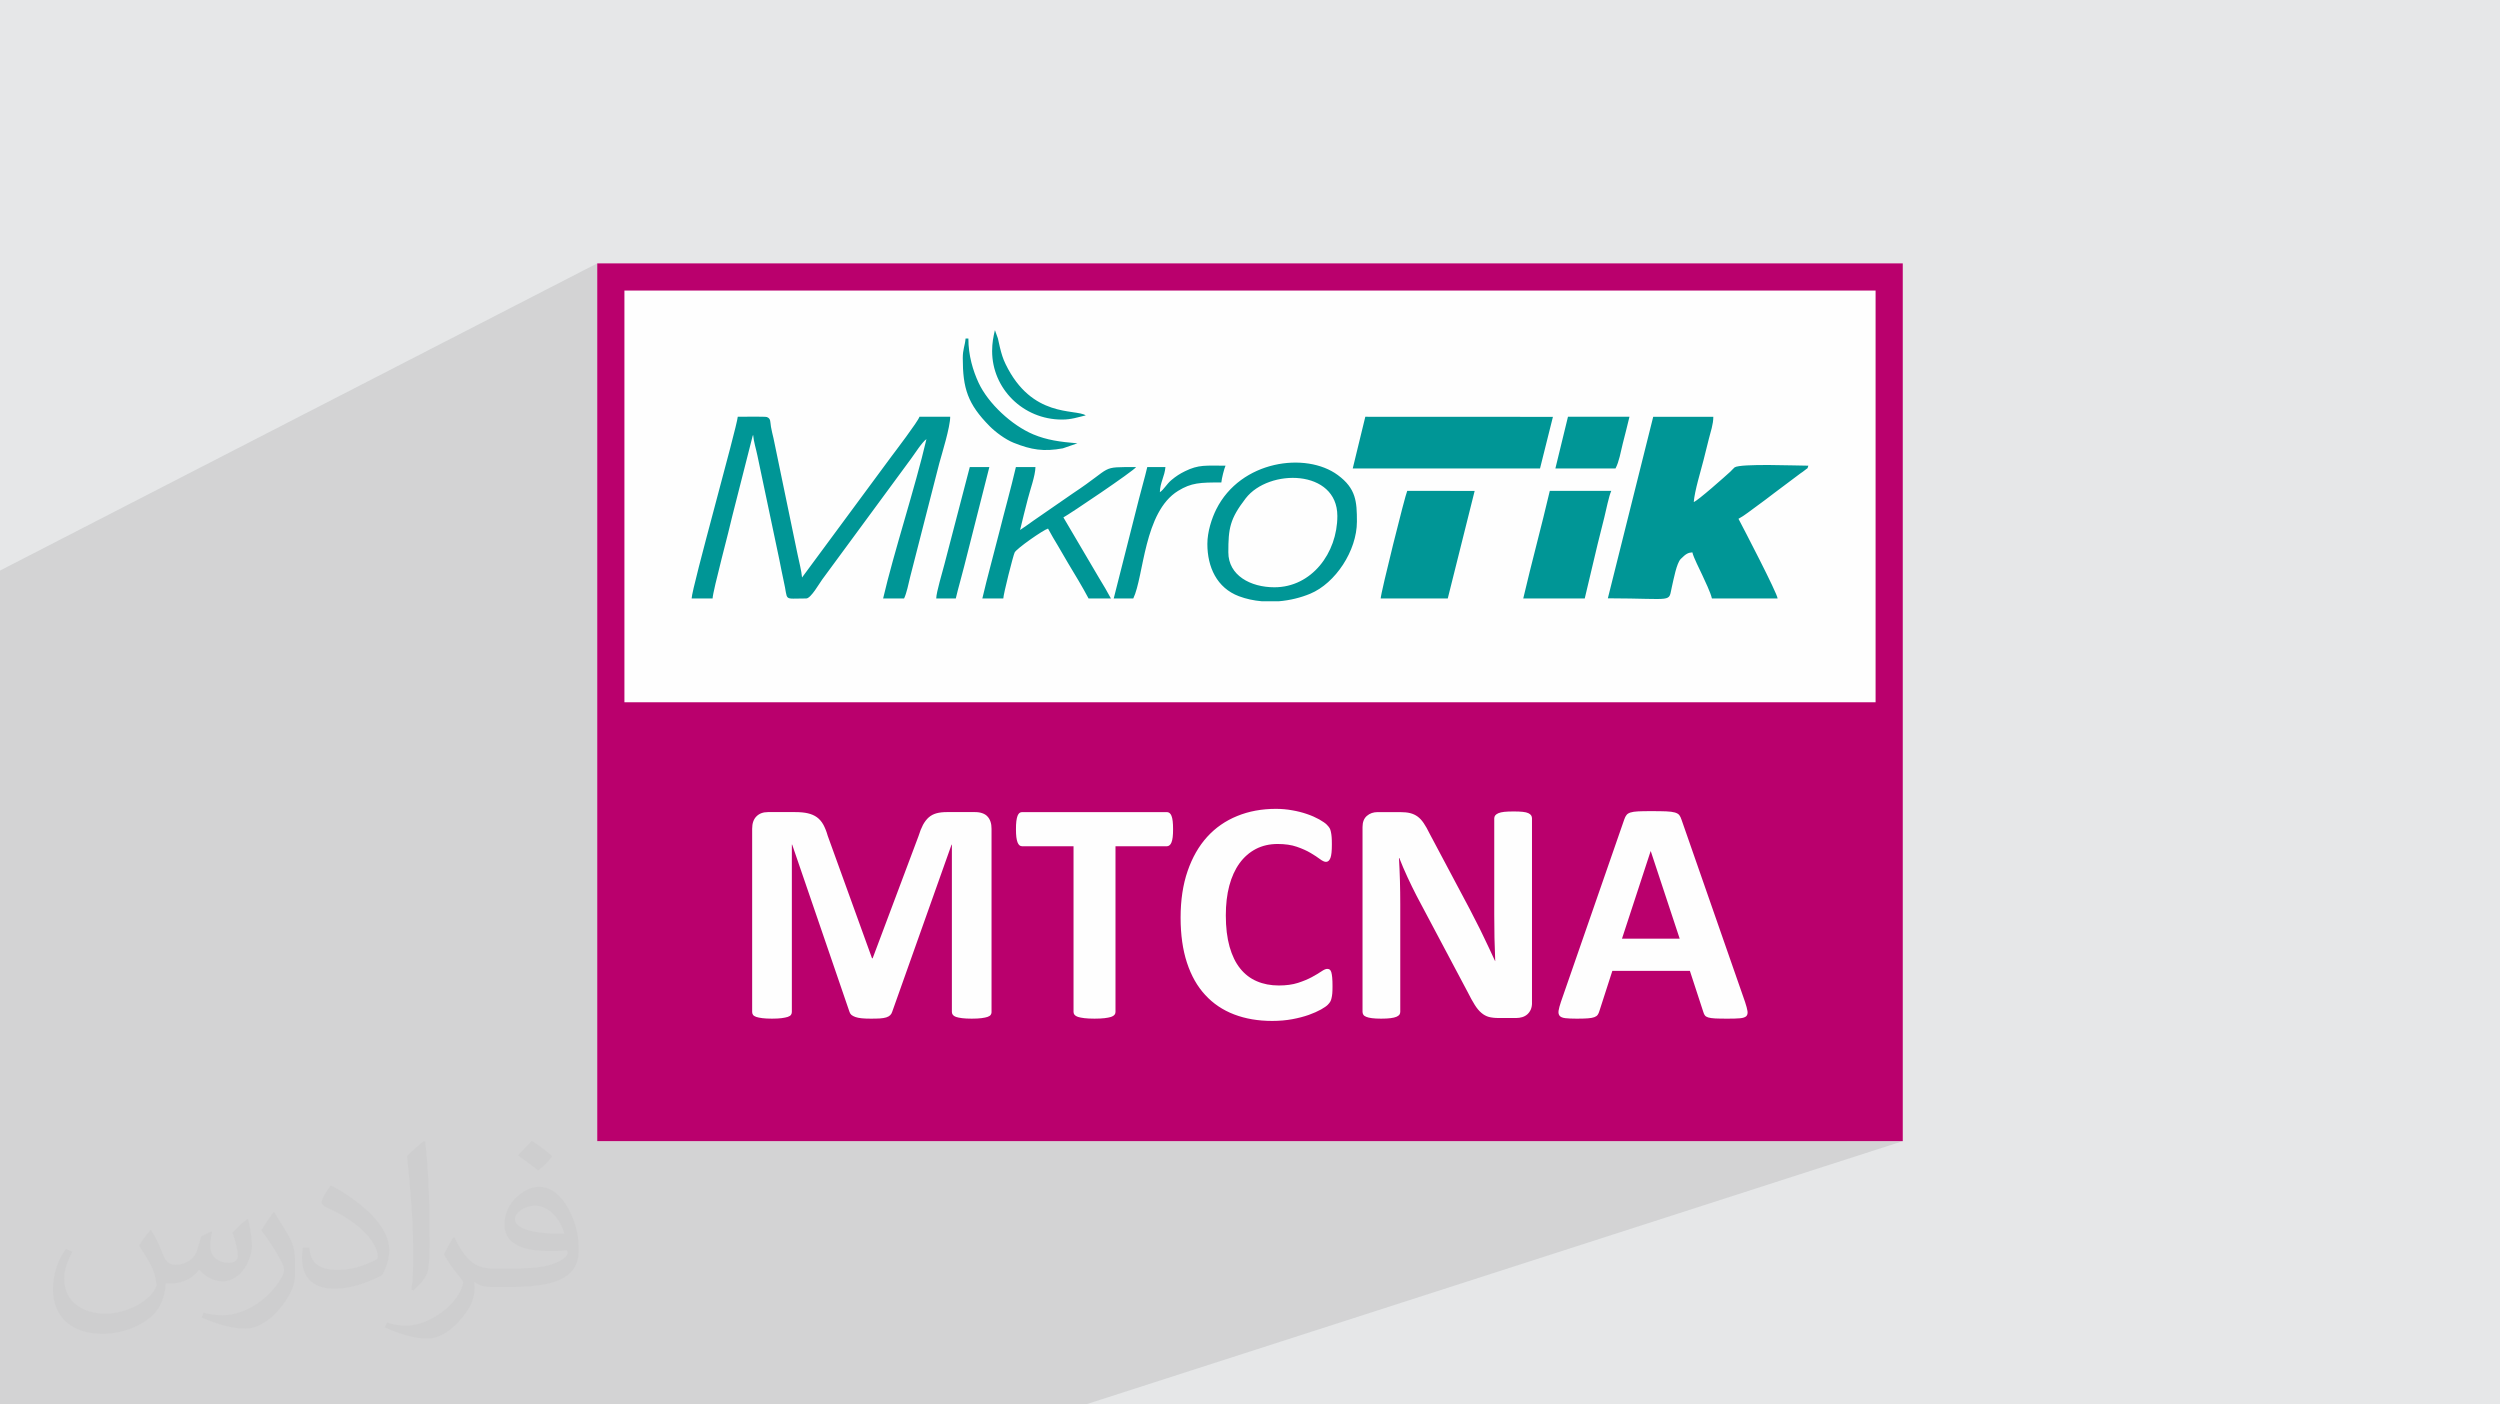
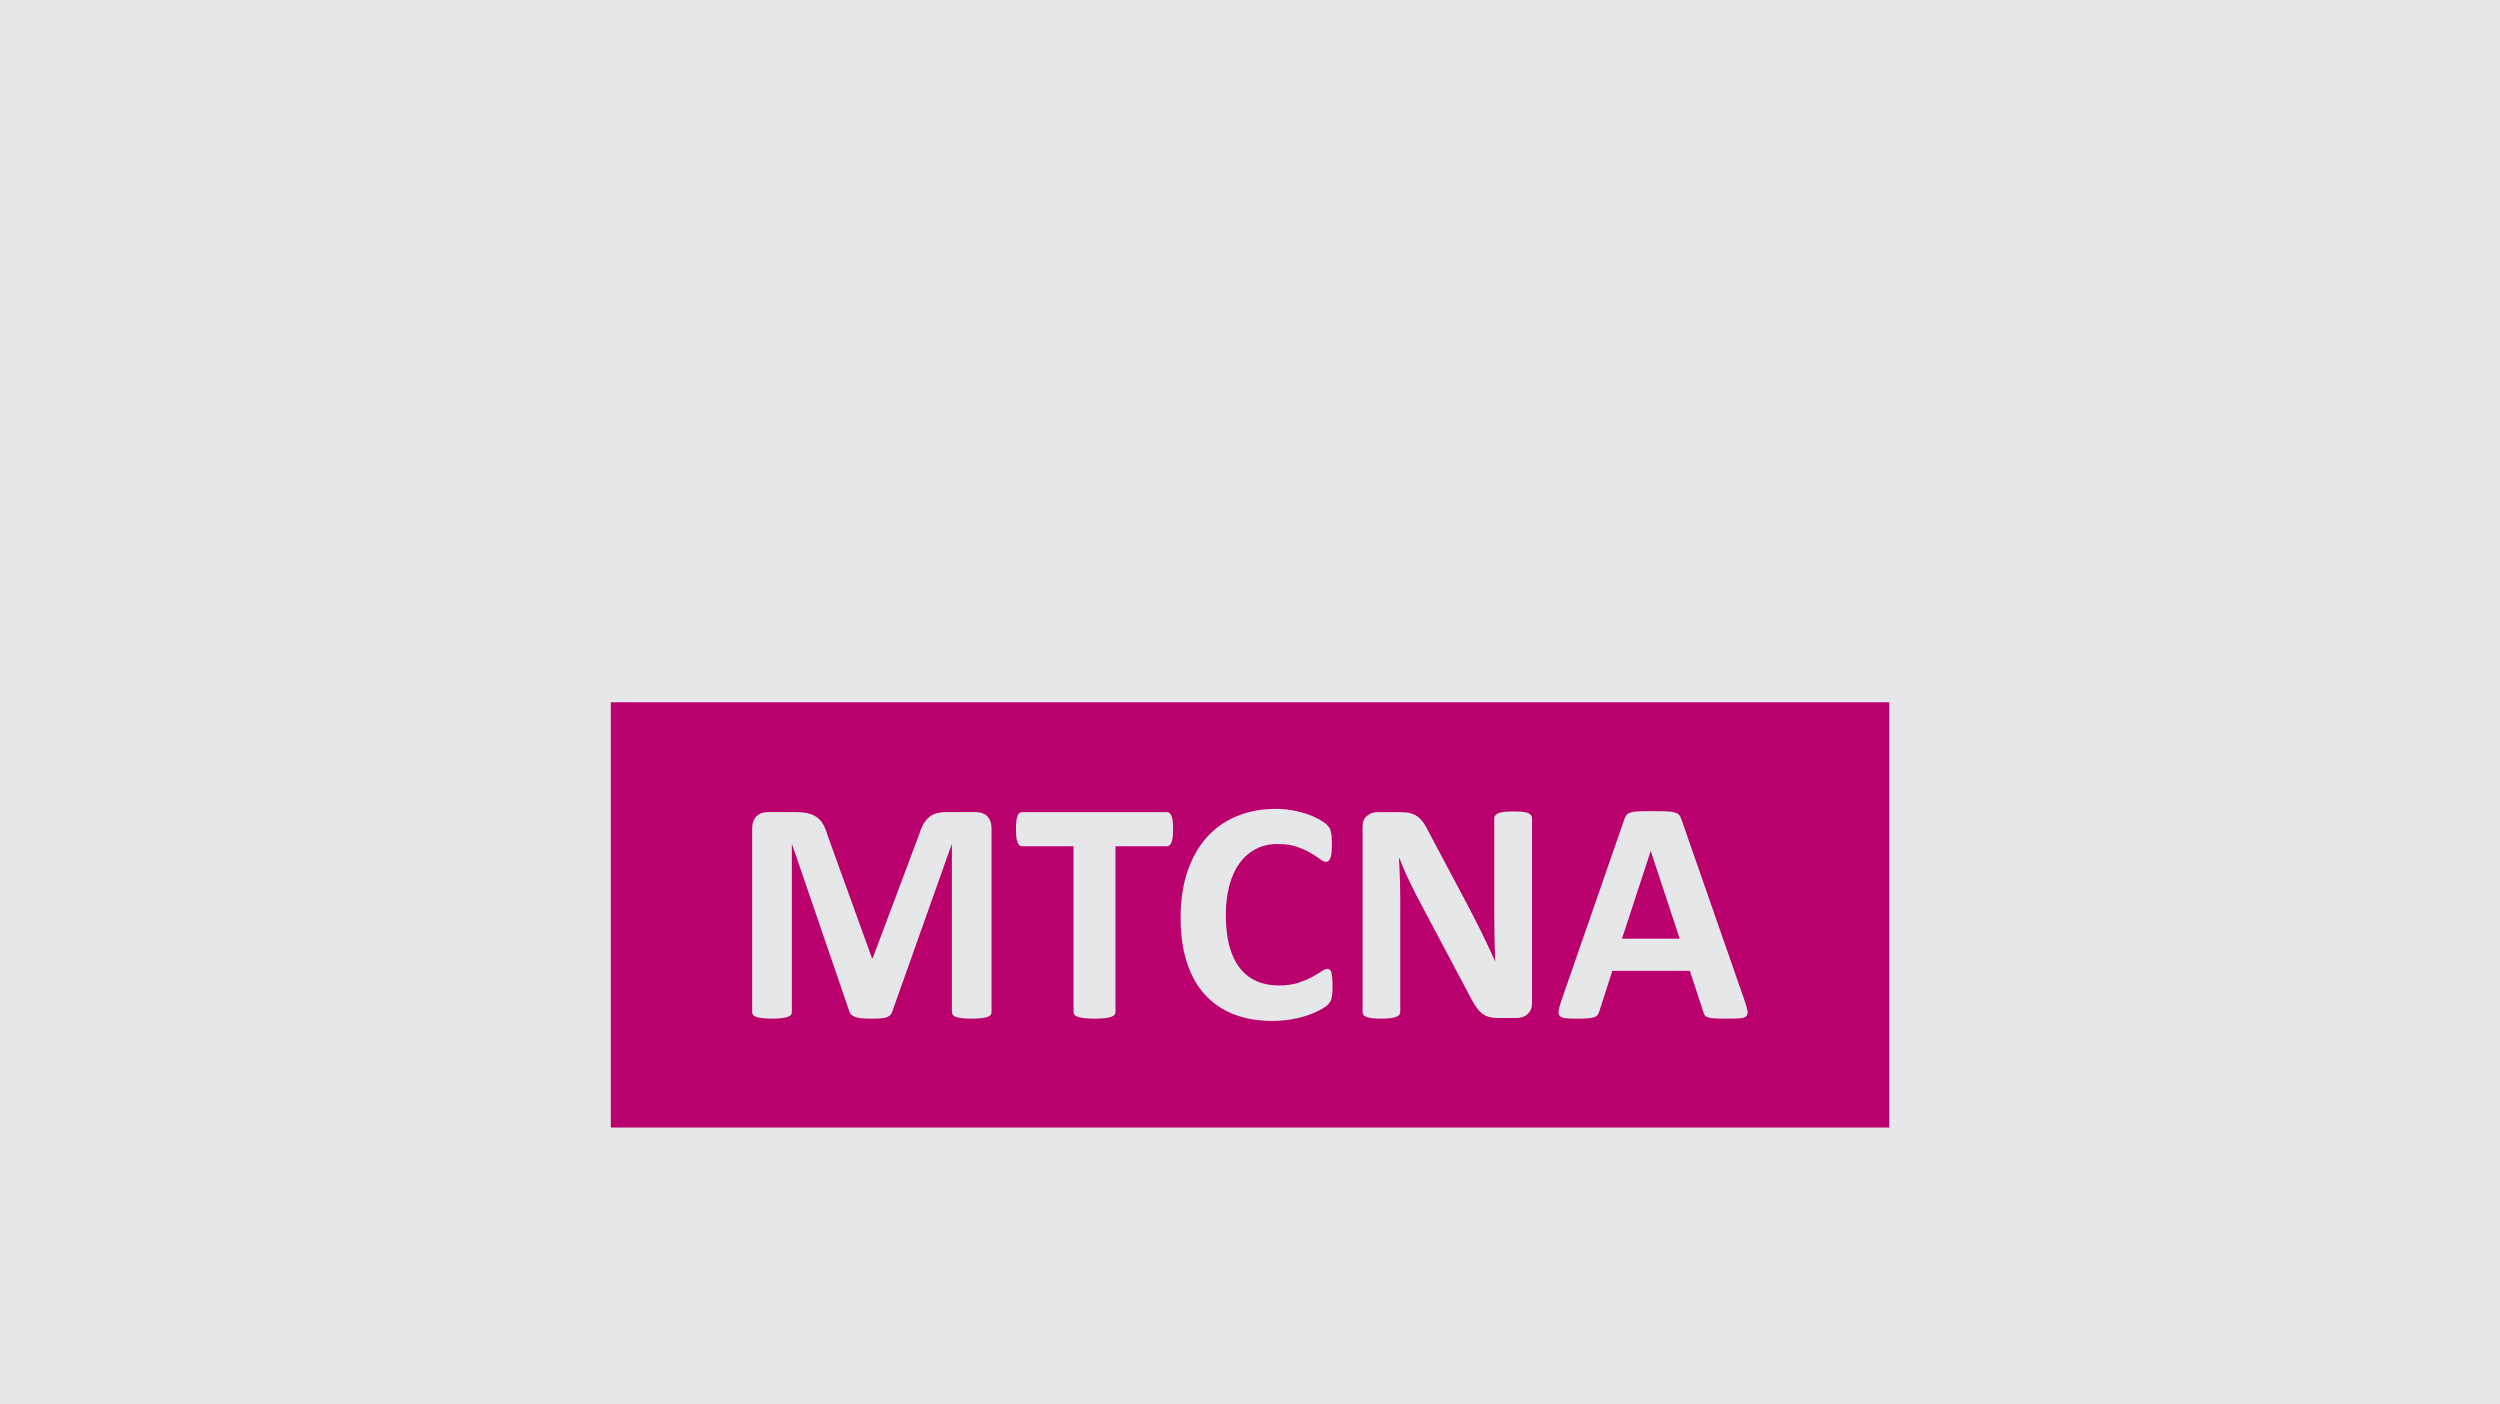
<svg xmlns="http://www.w3.org/2000/svg" xml:space="preserve" width="94.192mm" height="52.917mm" version="1.1" style="shape-rendering:geometricPrecision; text-rendering:geometricPrecision; image-rendering:optimizeQuality; fill-rule:evenodd; clip-rule:evenodd" viewBox="0 0 9404.92 5283.66">
  <defs>
    <style type="text/css">
   
    .fil3 {fill:#FEFEFE}
    .fil4 {fill:#009696}
    .fil6 {fill:#BA006D}
    .fil0 {fill:#E6E7E8}
    .fil5 {fill:#BA006D;fill-rule:nonzero}
    .fil2 {fill:#373435;fill-opacity:0.031}
    .fil1 {fill:#2B2A29;fill-opacity:0.102}
   
  </style>
  </defs>
  <g id="Layer_x0020_1">
    <polygon class="fil0" points="-0,0 9404.92,0 9404.92,5283.66 -0,5283.66 " />
-     <polygon class="fil1" points="581.07,5283.66 580.58,5283.66 561.51,5283.66 399.39,5283.66 285.71,5283.66 285.68,5283.66 251.08,5283.66 230.34,5283.66 178.98,5283.66 150.29,5283.66 -0,5283.66 -0,5240.64 -0,5234.21 -0,5233.83 -0,5213.02 -0,5212.99 -0,5201.57 -0,5160.64 -0,5156.83 -0,5128.19 -0,5115.47 -0,5115.38 -0,5099.65 -0,5066.53 -0,5063.68 -0,5062.45 -0,5049.96 -0,5034.47 -0,4986.87 -0,4986.83 -0,4945.47 -0,4934.34 -0,4917.9 -0,4909.19 -0,4903.24 -0,4852.33 -0,4798.87 -0,4713.95 -0,4635.03 -0,4634.6 -0,4628.36 -0,4621.59 -0,4621.05 -0,4562.57 -0,4531.7 -0,4511.69 -0,4500 -0,4418.35 -0,4417.9 -0,4309.11 -0,4270.19 -0,4257.33 -0,4242.09 -0,4223.41 -0,4219.01 -0,4207.26 -0,4147.37 -0,4119.15 -0,4087.44 -0,4071.17 -0,4068.52 -0,4056.76 -0,3978.14 -0,3975.51 -0,3925.72 -0,3906.4 -0,3906.35 -0,3854.99 -0,3842.3 -0,3838.49 -0,3835.59 -0,3808.6 -0,3806.48 -0,3795.79 -0,3795.45 -0,3787.37 -0,3773.91 -0,3763.6 -0,3756.05 -0,3745.99 -0,3744.49 -0,3730.81 -0,3715.6 -0,3709.05 -0,3701.12 -0,3689.86 -0,3673.96 -0,3672.54 -0,3640.28 -0,3619.54 -0,3619.29 -0,3579.82 -0,3542.82 -0,3528.6 -0,3513.57 -0,3499.86 -0,3476.52 -0,3460.62 -0,3457.96 -0,3436.39 -0,3431.5 -0,3419.93 -0,3373.13 -0,3315.73 -0,3275.06 -0,3238.24 -0,3229.87 -0,3191.21 -0,3170.98 -0,3151.81 -0,3089.13 -0,3056.43 -0,3034.3 -0,3025.26 -0,3011.39 -0,3007.05 -0,2992.85 -0,2992 -0,2990.43 -0,2952.46 -0,2904.7 -0,2287.1 -0,2146.41 2246.71,990.73 2246.71,1145.06 2349.02,1093.05 2349.02,1773.24 2775.4,1567.87 2783.95,1567.82 2797.64,1567.7 2814.65,1567.57 2833.12,1567.49 2851.22,1567.52 2867.1,1567.72 2878.91,1568.15 2884.82,1568.85 2889.85,1571.34 2893.39,1574.41 2895.75,1578.07 2897.21,1582.33 2898.11,1587.24 2898.73,1592.79 2899.38,1599 2900.36,1605.89 2901.54,1612.37 2902.67,1617.99 2903.4,1621.37 3632.45,1273.42 3642.97,1273.42 3643.17,1285.37 3643.37,1289.29 3742.86,1241.88 3754.01,1272.79 3754.89,1277.08 3755.74,1281.2 3756.6,1285.23 3757.48,1289.28 3758.41,1293.41 3759.41,1297.71 3760.5,1302.26 3761.71,1307.14 3764.04,1316.26 3766.3,1324.67 3768.57,1332.57 3770.94,1340.1 3773.5,1347.43 3776.31,1354.74 3779.49,1362.18 3783.09,1369.92 3802.33,1405.45 3822.8,1435.79 3844.22,1461.35 3866.31,1482.61 3888.79,1499.98 3911.42,1513.93 3933.89,1524.89 3955.95,1533.32 3977.32,1539.65 3997.72,1544.32 4016.89,1547.8 4034.55,1550.5 4050.43,1552.9 4064.25,1555.42 4075.74,1558.5 4084.64,1562.6 3909.95,1642.74 3915.75,1644.7 3925.39,1647.65 3935.08,1650.33 3944.87,1652.76 3954.77,1654.96 3964.81,1656.95 3975.01,1658.76 3985.4,1660.4 3996,1661.88 4006.84,1663.24 4017.95,1664.48 4029.34,1665.64 4041.05,1666.73 4053.09,1667.76 3856.8,1757.15 3895.34,1757.15 3894.99,1763.57 3894.25,1770.4 3893.17,1777.56 3891.76,1785.01 3890.1,1792.68 3888.22,1800.52 3886.17,1808.48 3883.97,1816.5 3881.69,1824.52 3879.37,1832.48 3877.04,1840.33 3874.75,1848.01 3872.55,1855.46 3870.47,1862.64 3868.57,1869.47 3866.89,1875.91 3864.94,1883.64 3863,1891.27 3861.08,1898.82 3859.88,1903.55 4169.83,1764.09 4178.7,1761.26 4188.59,1759.33 4200.06,1758.11 4213.73,1757.45 4230.21,1757.17 4250.07,1757.13 4273.92,1757.15 4269.4,1761.68 4260.15,1769.21 4246.83,1779.3 4230.08,1791.52 4214.6,1802.55 4315.99,1757.15 4384.33,1757.15 4382.62,1769.77 4379.94,1781.58 4376.61,1792.89 4373.03,1803.97 4370.73,1811.3 4467.26,1768.35 4476.22,1764.57 4484.8,1761.39 4493.1,1758.76 4501.24,1756.64 4509.3,1754.96 4517.42,1753.7 4525.7,1752.77 4534.24,1752.15 4543.14,1751.78 4552.53,1751.6 4562.5,1751.57 4573.17,1751.63 4584.64,1751.74 4597.03,1751.84 4610.43,1751.89 4608.38,1756.98 4606.05,1764.08 4603.58,1772.59 4601.14,1781.88 4598.88,1791.39 4596.94,1800.47 4595.87,1806.45 5136.22,1567.87 5842.04,1568.18 5835.31,1595.1 5898.64,1567.87 6130,1567.87 6127.01,1580.46 6123.9,1593.23 6120.7,1606.09 6119.65,1610.28 6219.39,1567.87 6445.49,1567.87 6445.03,1578.59 6443.77,1589.27 6441.88,1599.88 6439.51,1610.38 6436.85,1620.76 6434.03,1630.99 6431.24,1641.06 6428.66,1650.92 6426.29,1660.39 6423.84,1670.15 6421.34,1680.16 6418.8,1690.31 6416.26,1700.54 6413.7,1710.76 6411.16,1720.89 6408.68,1730.87 6406.53,1739.25 6404.15,1748.21 6401.59,1757.66 6398.89,1767.53 6396.1,1777.73 6393.25,1788.18 6390.41,1798.8 6387.6,1809.51 6385.89,1816.21 6525.52,1758.34 6531.85,1755.73 6542.1,1753.66 6555.74,1752.04 6572.25,1750.85 6591.1,1750.04 6611.78,1749.55 6633.75,1749.34 6656.49,1749.35 6679.47,1749.55 6702.17,1749.88 6724.06,1750.29 6744.62,1750.74 6763.32,1751.17 6779.64,1751.54 6793.05,1751.79 6803.02,1751.89 6801.31,1756.85 6800.39,1759.81 6799.87,1761.35 6799.32,1762.11 6798.36,1762.69 6796.58,1763.69 6793.6,1765.74 6789.01,1769.43 6786.54,1771.49 6784.54,1773.06 6782.85,1774.29 6781.32,1775.33 6779.81,1776.32 6778.15,1777.41 6776.18,1778.75 6773.76,1780.46 6769.19,1783.82 6764.91,1786.99 6760.83,1790.04 6756.89,1793.02 6752.99,1795.96 6749.03,1798.95 6744.97,1802.03 6740.7,1805.25 6732.2,1811.62 6723.97,1817.78 6715.91,1823.82 6707.92,1829.8 6699.9,1835.82 6691.73,1841.94 6683.32,1848.25 6674.58,1854.81 6665.91,1861.35 6657.48,1867.77 6649.23,1874.07 6641.11,1880.27 6633.03,1886.39 6624.93,1892.43 6616.75,1898.42 6608.44,1904.35 6600.19,1910.28 6591.81,1916.49 6583.31,1922.85 6574.74,1929.2 6566.1,1935.41 6557.43,1941.32 6548.77,1946.8 6540.12,1951.71 6544.87,1960.74 6551.81,1974.01 6560.6,1990.88 6570.87,2010.72 6582.31,2032.89 6594.58,2056.79 6607.31,2081.76 6620.19,2107.18 6632.86,2132.43 6644.99,2156.88 6656.24,2179.89 6666.27,2200.84 6674.73,2219.09 6681.29,2234.03 6685.61,2245 6687.34,2251.4 4331.55,3183.59 4366.38,3183.59 4654.3,3069.8 4646.12,3073.27 4638.08,3076.91 4630.19,3080.76 4622.45,3084.8 4614.86,3089.02 4607.41,3093.46 4600.12,3098.07 4592.97,3102.89 4585.97,3107.89 4579.12,3113.11 4572.41,3118.51 4565.86,3124.11 4559.45,3129.91 4553.19,3135.91 4547.08,3142.1 4541.12,3148.5 4535.31,3155.1 4529.66,3161.89 4524.19,3168.87 4518.87,3176.04 4513.72,3183.41 4508.71,3190.96 4503.89,3198.71 4499.22,3206.65 4494.71,3214.77 4490.36,3223.09 4486.18,3231.6 4482.16,3240.29 4478.31,3249.18 4474.61,3258.27 4471.08,3267.53 4467.71,3277 4464.52,3286.64 4461.9,3295.23 4743.13,3185.62 4752.92,3182.39 4763.02,3179.74 4773.42,3177.68 4784.13,3176.2 4795.14,3175.31 4806.45,3175.01 4816.74,3175.17 4826.65,3175.66 4836.18,3176.48 4845.33,3177.62 4851.59,3178.67 5160.56,3058.62 5155.63,3060.6 5150.95,3063.02 5146.52,3065.88 5142.33,3069.18 5138.47,3072.93 5135.12,3077.1 5132.28,3081.72 5129.96,3086.78 5128.17,3092.27 5126.88,3098.21 5126.11,3104.58 5125.85,3111.39 5125.85,3254.43 5639.12,3058.31 5636.91,3059.2 5634.91,3060.13 5633.05,3061.1 5631.33,3062.1 5629.77,3063.13 5628.35,3064.2 5627.09,3065.29 5626,3066.41 5625.07,3067.55 5624.22,3068.79 5623.48,3070.07 5622.85,3071.38 5622.33,3072.73 5621.92,3074.1 5621.63,3075.48 5621.46,3076.91 5621.4,3078.35 5621.4,3249.03 6131.42,3057.41 6129.07,3058.37 6126.91,3059.42 6124.93,3060.56 6123.12,3061.79 6121.5,3063.13 6120.06,3064.57 6118.83,3066.13 6117.63,3067.73 6116.46,3069.45 6115.34,3071.3 6114.27,3073.29 6113.24,3075.39 6112.27,3077.62 6111.35,3079.97 6110.48,3082.42 6048.2,3261.81 6209.58,3202.14 6210.2,3202.14 6318.89,3531.1 5903.17,3679.63 5891.1,3714.41 6065.61,3652.24 6357.26,3652.24 6408.03,3807.67 6408.59,3809.53 6409.21,3811.33 6409.88,3813.03 6410.59,3814.64 6411.36,3816.15 6412.18,3817.57 6413.04,3818.89 6413.94,3820.09 6414.93,3821.27 6416.08,3822.39 6417.38,3823.43 6418.85,3824.4 6420.48,3825.3 6422.27,3826.14 6424.23,3826.92 6426.36,3827.64 6428.78,3828.29 6431.42,3828.89 6434.31,3829.44 6437.43,3829.93 6440.81,3830.36 6444.43,3830.73 6448.32,3831.05 6452.47,3831.31 6456.9,3831.53 6461.77,3831.71 6467.07,3831.85 6472.8,3831.96 6478.96,3832.04 6485.55,3832.1 6492.56,3832.13 6500,3832.14 6507.09,3832.12 6513.8,3832.06 6520.14,3831.95 6526.09,3831.8 6531.64,3831.6 6536.8,3831.35 6541.56,3831.05 6545.89,3830.69 6549.93,3830.23 6553.65,3829.63 6557.04,3828.87 6560.13,3827.97 5507.11,4190.62 7055.9,4190.62 6899.31,4241.78 7107.05,4241.78 6949.42,4292.93 7158.21,4292.93 4083.97,5283.66 3896.33,5283.66 3710.62,5283.66 2333.2,5283.66 2217.58,5283.66 2188.25,5283.66 2152.47,5283.66 1847.24,5283.66 1731.72,5283.66 1614.55,5283.66 1599.68,5283.66 1504.48,5283.66 1485.74,5283.66 1443.74,5283.66 1413.38,5283.66 1350.8,5283.66 1212.26,5283.66 1205.46,5283.66 1108.06,5283.66 1028.92,5283.66 905.84,5283.66 592.41,5283.66 586.13,5283.66 " />
-     <path class="fil2" d="M568.51 4627.69c17.95,27.21 29.6,53.36 40.96,82.43 8.45,16.91 12.93,48.09 52.57,48.09 11.61,0 28.28,-3.42 43.06,-11.61 16.63,-8.73 29.32,-21.94 35.94,-42l15.85 -53.36 38.57 -19.02 2.64 2.64c-5.27,20.09 -6.59,39.36 -6.59,54.43 0,44.63 38.57,61.56 69.22,61.56 17.95,0 34.09,-8.73 34.09,-25.11 0,-21.13 -8.98,-57.06 -20.62,-89.29 17.95,-17.95 35.94,-35.94 56.53,-50.47l3.17 1.6c8.98,38.04 14,75.56 14,100.66 0,24.57 -10.83,51.79 -19.81,69.49 -18.49,34.87 -51.25,62.62 -90.87,62.62 -30.1,0 -63.65,-15.07 -86.66,-43.06l-1.32 0c-21.66,26.96 -55.22,51.25 -108.86,51.25l-16.63 0c-2.64,35.41 -10.29,60.49 -21.94,82.95 -31.95,62.34 -126.81,106.47 -216.1,106.47 -124.17,0 -186.51,-71.59 -186.51,-166.96 0,-58.91 19.27,-113.6 48.88,-152.42l24.29 10.04c-18.49,35.41 -30.91,68.68 -30.91,101.45 0,89.29 72.66,131.83 156.4,131.83 77.68,0 173.83,-49.41 191.28,-106.72 -6.59,-62.62 -30.1,-91.93 -66.04,-148.99 10.83,-19.02 24.83,-38.04 42.28,-58.38l3.17 0 0 0 0 0 -0.02 -0.09zm1432.13 -336.04c26.15,16.39 51.79,35.66 76.87,57.85 -14,19.81 -31.45,37.79 -53.11,53.64 -25.11,-20.34 -50.19,-37.79 -75.84,-56.27 17.42,-19.55 34.62,-38.29 52.04,-55.22l0 0 0 0 0 0 0 0 0 0 0.03 0zm13.47 244.11c-42.28,0 -76.87,27.75 -76.87,48.34 0,44.13 84.53,57.85 185.72,57.31 -12.68,-51.79 -57.06,-105.68 -108.86,-105.68l0.01 0.03zm-94.86 236.19c54.96,0 103.04,-1.6 139.74,-10.83 40.96,-10.29 75.56,-30.91 75.56,-45.17 0,-3.7 0,-8.19 -1.32,-11.89 -22.98,2.11 -49.41,2.11 -72.38,2.11 -74.49,0 -131.55,-16.91 -154.02,-58.66 -5.55,-11.61 -9.51,-24.57 -9.51,-39.36 0,-40.43 17.42,-79.79 48.09,-107 25.61,-22.45 53.89,-36.44 82.67,-36.44 52.04,0 93.51,41.75 122.57,107.54 15.85,35.94 26.68,77.4 26.68,129.72 0,34.87 -9.51,64.19 -31.17,85.85 -40.43,39.11 -114.92,53.89 -229.04,53.89l-51.79 0 0 0 -13.47 0c-28.28,0 -48.62,-5.02 -64.72,-17.42l-2.64 0c0.79,6.59 1.32,12.93 1.32,19.02 0,25.61 -8.45,58.38 -25.61,84.53 -50.72,75.3 -105.68,108.04 -153.24,108.04 -48.09,0 -107,-18.49 -160.11,-42.54l9.51 -18.49c17.17,7.13 40.96,11.89 73.7,11.89 85.85,0 198.66,-82.43 212.66,-163 -3.17,-6.59 -8.98,-15.32 -17.17,-24.57 -25.11,-29.85 -40.96,-54.68 -55.75,-80.83 12.68,-25.11 24.29,-45.17 35.13,-63.4l4.49 -0.53c36.72,74.77 69.99,117.55 144.23,117.55l11.61 0 0 0 53.89 0 0 0 0 0 0 0 0 0 0 0 0.09 0.01zm-371.98 79c6.34,-34.34 6.87,-72.91 6.87,-108.86l0 -53.36c0,-99.6 -12.68,-244.36 -22.98,-338.68 17.95,-19.27 43.06,-42 62.87,-57.31l5.81 1.6c13.47,118.62 16.63,256 16.63,383.06 0,33.3 -1.32,65.79 -4.49,89.55 -1.85,30.1 -19.27,52.83 -56.53,87.7l-8.19 -3.7zm-382.8 -157.19c1.85,46.77 24.83,83.49 105.15,83.49 49.93,0 92.19,-12.93 138.96,-35.13 8.45,-3.7 12.93,-8.73 12.93,-12.93 0,-29.32 -22.45,-68.15 -60.23,-103.55 -36.72,-33.3 -85.34,-62.62 -130.76,-82.18 -15.6,-6.59 -20.62,-13.47 -20.62,-20.09 0,-13.47 17.95,-41.75 32.77,-62.09l5.02 -0.53c52.04,27.21 110.17,67.64 153.24,112.53 39.11,41.47 63.4,83.49 63.4,129.19 0,33.81 -10.29,65.51 -26.96,95.11 -57.06,28.79 -117.83,50.72 -178.06,50.72 -73.17,0 -123.1,-34.34 -123.1,-114.92 0,-8.73 0,-22.19 3.17,-39.64l25.11 0 0 0 0 0 0 0 0 0 0 0 -0.02 0zm-132.37 -132.9l45.45 73.45c16.63,27.21 32.23,56.81 32.23,103.55l0 59.7c0,48.34 -30.91,100.13 -80.83,151.38 -39.11,34.62 -73.7,49.41 -105.68,49.41 -47.55,0 -101.98,-14.79 -164.85,-41.75l7.13 -18.49c19.81,5.27 42.79,9.77 71.06,9.77 90.36,-0.53 182.8,-66.57 225.08,-147.15 5.02,-9.26 6.87,-17.95 6.87,-24.04 0,-9.26 -5.02,-19.55 -8.98,-28.79 -22.98,-43.31 -48.62,-82.95 -76.87,-119.68 14.79,-23.25 29.6,-45.7 45.7,-67.9l3.7 0.53 0 0 0 0 0 0 0 0 0 0 -0.02 0.01z" />
    <g id="_2650146931856">
-       <polygon class="fil3" points="2297.87,990.73 7158.21,990.73 7158.21,4292.93 2246.71,4292.93 2246.71,990.73 " />
-       <path class="fil4" d="M6048.72 2250.81c255.93,0.59 226.21,18.02 241.14,-44.58 6.22,-26.06 17.14,-87.42 33.18,-103.54 19.58,-19.64 27.33,-23.45 43.56,-24.78 4.81,20.65 27.53,63.76 36.72,84.19 10.63,23.73 31.23,64.98 36.89,89.3l247.11 0c-1.73,-20.79 -128.27,-263.89 -147.22,-299.7 23,-12.17 46.54,-32.06 68.32,-47.36 22.44,-15.77 42.64,-31.91 66.14,-49.54 23.88,-17.91 43,-32.25 66.12,-49.56 11.74,-8.83 20.42,-15.54 33.07,-24.78 7.19,-5.23 7.89,-4.78 15.25,-11.03 14.74,-12.59 8.07,-1.08 14.01,-17.54 -43.09,0 -255.15,-8.91 -277.5,6.45 -2.78,1.9 -11.65,11.99 -15.76,15.79 -19.07,17.54 -123.94,110.75 -137.89,114.49 3.62,-43.64 26.03,-114.72 36.8,-157.74 6.57,-26.31 13.78,-55.2 19.98,-79.95 6.5,-26.03 16.83,-54.4 16.83,-83.05l-226.1 0 -170.67 682.95zm-2316.38 -930.06c0,140.63 115.7,257.64 262.9,257.64 35.59,0 60.54,-9.06 89.39,-15.79 -40.01,-25.38 -202.64,11.51 -301.54,-192.69 -10.27,-21.19 -15,-37.39 -21.39,-62.77 -3.39,-13.55 -5.29,-22.64 -7.7,-34.35l-11.14 -30.91c-5.83,25 -10.52,47.64 -10.52,78.87zm-110.41 26.28c0,113.81 18.18,172.49 101.19,256.36 21.65,21.9 59.04,49.87 90.16,62.3 67.25,26.88 113.16,34.06 185.07,20.97l54.75 -18.9c-65.18,-5.4 -114.89,-12.16 -166.1,-33.7 -81.08,-34.11 -169.56,-116.46 -205.58,-194.04 -20.99,-45.23 -38.44,-102.43 -38.44,-166.6l-10.52 0c-2.3,27.5 -10.52,40.03 -10.52,73.61zm-99.9 904.37l73.61 0c9.68,-41.5 21.51,-80.34 31.55,-120.91l94.66 -373.34 -73.61 0 -95.71 367c-7.39,29.54 -29.96,102.78 -30.5,127.25zm2329.25 -488.99l226.13 0c13.78,-26 19.21,-61 27.36,-93.58 7.92,-31.66 17.48,-67.7 25.23,-100.97l-231.36 0 -47.36 194.55zm-1487.97 89.39l-2.89 11.29 2.89 -11.29zm0 0c0.8,-36.33 18.11,-59.69 21.02,-94.66l-68.35 0c-9.68,41.5 -21.5,80.35 -31.57,120.94l-94.63 373.31 73.61 0c40.29,-83.96 39.38,-325.19 168.44,-404.69 50.38,-31.03 83.22,-31.71 162.83,-31.71 1.19,-14.51 10.8,-52.76 15.76,-63.11 -74.4,0 -100.69,-4.61 -152.63,20.91 -19.63,9.65 -34.09,19.04 -50.91,33.18 -18.62,15.68 -27.79,35.26 -43.57,45.83zm-667.78 399.6l78.87 0c0.37,-16.63 36.83,-160.8 42.64,-172.94 7.13,-14.91 108.27,-85.32 125.63,-89.95 12.08,22.86 23.79,42.18 36.52,63.39 13.5,22.55 24.58,42.78 38.73,66.4 26.93,44.92 53.27,87.84 77.23,133.1l84.13 0c-14.54,-27.44 -27.67,-48.97 -44.36,-76.57l-134.43 -228.38c23.03,-12.2 263.09,-173.88 273.42,-189.29 -138.93,0 -82.02,-4.15 -237.66,98.85l-149.2 103.17c-18.27,13.29 -31.97,22.83 -49.54,34.6 9.2,-39.55 18.92,-76.35 29.37,-117.86 8.35,-33.18 27.73,-85.66 28.46,-118.76l-73.61 0c-19.38,83.2 -42.33,164.05 -63.08,247.15 -20.8,83.05 -43.73,163.91 -63.11,247.11zm2034.87 0l231.35 0 48.38 -203.99c7.98,-31.77 16.89,-67.65 25.24,-100.97 5.99,-24.08 17.45,-81.48 26.28,-99.9l-231.36 0c-31.34,134.5 -68.66,270.74 -99.89,404.86zm-935.94 -42.07c-90.27,0 -173.51,-44.86 -173.51,-131.43 0,-90.16 5.54,-125.5 65.18,-202.98 87.3,-113.42 344.94,-110.21 344.94,66.26 0,139.78 -97.14,268.15 -236.61,268.15zm16.51 52.59l-64.33 0c-29.59,-2.55 -58.58,-8.71 -85.74,-18.92 -83.34,-31.37 -118.82,-110.1 -118.82,-196.67 0,-46.62 16.85,-96.89 33.21,-129.76 92.03,-184.94 337.7,-217.72 457.42,-129.51 68.92,50.78 71.97,99.86 71.97,175.17 0,109.81 -81.16,231.95 -175.62,271.3 -36.33,15.13 -76.86,24.97 -118.08,28.4zm383.1 -10.52l252.38 0 101.14 -404.55 -253.62 -0.31c-8.1,16.86 -99.41,383.05 -99.9,404.86zm-105.15 -488.99l704.56 0 48.55 -194.24 -705.81 -0.31c-15.13,64.95 -31.85,128.21 -47.3,194.55zm-2487.05 488.99l78.87 0c0.63,-27.86 65.63,-269.06 74.04,-309.8l76.72 -301.85c0.34,-0.79 1.02,-2.44 1.73,-3.53 2.15,25.71 11.11,52.87 16.27,78.39l82.35 390.85c5.94,27.76 10.33,54.55 16.02,78.65 18.75,79.64 -5.63,67.3 85.18,67.3 17.56,0 49.98,-57.93 60.09,-71.37l334.27 -454.42c13.98,-18.59 41.16,-62.47 57.82,-73.61 -42.78,183.57 -121.71,422.17 -163,599.4l78.87 0c10.09,-21.05 16.3,-54.57 23.14,-82.01l109.39 -426.92c9.79,-35.74 40.99,-135.71 40.99,-174.61l-115.67 0c-4.38,16.38 -95.09,135.53 -106.68,150.98l-335.01 453.68c-2.15,-25.97 -11.51,-60.09 -17.08,-88.07l-90.27 -435.52c-3.96,-17.77 -6.28,-24.39 -9.54,-43.05 -3.33,-19.3 0.14,-31.15 -15.54,-37.03 -6.25,-2.33 -95.14,-0.99 -109.42,-0.99 -3.33,40.08 -172.62,642.8 -173.53,683.54z" />
-       <path class="fil5" d="M2297.87 990.73l4860.34 0 0 3302.2 -4911.5 0 0 -3302.2 51.16 0zm4758.03 102.32l-4706.87 0 0 3097.57 4706.87 0 0 -3097.57z" />
-       <path class="fil6" d="M2297.87 2641.83l4809.18 0 0 1599.95 -4809.18 0 0 -1599.95zm1432.37 1165.22c0,3.87 -1.02,7.55 -3.26,10.8 -2.23,3.06 -6.3,5.71 -12.02,7.75 -5.71,1.84 -13.46,3.48 -23.06,4.69 -9.59,1.22 -21.81,1.85 -36.49,1.85 -14.48,0 -26.51,-0.63 -36.1,-1.85 -9.6,-1.21 -17.14,-2.86 -22.86,-4.69 -5.49,-2.04 -9.57,-4.69 -11.83,-7.75 -2.43,-3.26 -3.67,-6.93 -3.67,-10.8l0 -629.57 -1.22 0 -223.32 628.94c-1.61,5.12 -4.07,9.4 -7.75,12.87 -3.65,3.45 -8.35,6.11 -14.69,8.15 -6.11,1.84 -14.06,3.26 -23.44,3.87 -9.57,0.63 -21.19,0.83 -34.66,0.83 -13.67,0 -25.09,-0.43 -34.69,-1.45 -9.59,-1.02 -17.53,-2.63 -23.64,-4.89 -6.11,-2.24 -11,-4.89 -14.69,-7.95 -3.47,-3.26 -5.91,-7.13 -7.13,-11.43l-215.56 -628.94 -1.22 0 0 629.57c0,3.87 -1.05,7.55 -3.29,10.8 -2.24,3.06 -6.31,5.71 -12.22,7.75 -6.14,1.84 -13.89,3.48 -23.25,4.69 -9.39,1.22 -21.42,1.85 -36.1,1.85 -14.49,0 -26.51,-0.63 -36.1,-1.85 -9.6,-1.21 -17.34,-2.86 -23.06,-4.69 -5.72,-2.04 -9.8,-4.69 -12.03,-7.75 -2.23,-3.26 -3.25,-6.93 -3.25,-10.8l0 -689.12c0,-20.4 5.28,-35.91 16.1,-46.71 10.8,-10.8 25.09,-16.13 43.22,-16.13l102.8 0c18.33,0 34.26,1.44 47.3,4.49 13.27,3.06 24.67,7.96 34.26,14.89 9.4,6.93 17.54,16.13 23.88,27.55 6.31,11.4 12.02,25.49 16.71,42.22l166.63 460.7 2.44 0 172.54 -459.68c5.09,-16.72 10.8,-30.81 16.91,-42.44 6.34,-11.4 13.47,-20.8 21.62,-27.93 8.18,-7.16 17.96,-12.25 28.97,-15.31 11.23,-3.06 24.27,-4.49 38.96,-4.49l106.06 0c10.8,0 19.97,1.44 27.72,4.3 7.76,2.66 14.29,6.73 19.18,12.22 5.09,5.31 8.78,11.85 11.4,19.57 2.66,7.76 3.87,16.75 3.87,26.74l0 689.12zm682.81 -687.48c0,11.6 -0.39,21.39 -1.41,29.76 -1.02,8.15 -2.47,14.68 -4.5,19.57 -2.04,5.09 -4.47,8.78 -7.55,11 -2.87,2.47 -6.31,3.68 -9.8,3.68l-193.33 0 0 623.46c0,3.87 -1.22,7.55 -3.88,10.8 -2.63,3.06 -6.93,5.71 -12.84,7.75 -5.91,1.84 -14.06,3.48 -24.27,4.69 -10.18,1.22 -22.83,1.85 -37.93,1.85 -15.08,0 -27.73,-0.63 -37.94,-1.85 -10.18,-1.21 -18.33,-2.86 -24.24,-4.69 -5.91,-2.04 -10.21,-4.69 -12.87,-7.75 -2.63,-3.26 -3.87,-6.93 -3.87,-10.8l0 -623.46 -193.34 0c-3.87,0 -7.33,-1.22 -10.18,-3.68 -2.66,-2.23 -5.09,-5.91 -7.13,-11 -1.84,-4.89 -3.47,-11.42 -4.49,-19.57 -1.02,-8.38 -1.42,-18.16 -1.42,-29.76 0,-11.85 0.4,-22.04 1.42,-30.41 1.02,-8.35 2.66,-15.08 4.49,-19.97 2.04,-5.09 4.47,-8.58 7.13,-10.8 2.86,-2.24 6.31,-3.29 10.18,-3.29l544.53 0c3.48,0 6.74,1.05 9.8,3.29 3.08,2.23 5.51,5.71 7.55,10.8 2.04,4.89 3.48,11.62 4.5,19.97 1.02,8.38 1.41,18.56 1.41,30.41zm599.8 592.02c0,9.98 -0.22,18.56 -0.82,25.49 -0.62,6.93 -1.64,13.07 -2.86,17.96 -1.02,5.09 -2.66,9.37 -4.69,13.04 -2.04,3.48 -5.09,7.56 -9.6,12.02 -4.27,4.5 -12.84,10.41 -25.29,17.54 -12.64,6.96 -27.92,13.89 -46.08,20.4 -18.16,6.33 -38.76,11.82 -62.02,16.13 -23.22,4.26 -48.52,6.53 -75.65,6.53 -52.82,0 -100.54,-8.18 -143.17,-24.5 -42.61,-16.29 -78.93,-40.76 -108.69,-73.21 -29.99,-32.42 -52.82,-72.79 -68.75,-121.54 -15.91,-48.55 -23.85,-105.04 -23.85,-169.48 0,-65.66 8.77,-123.99 26.31,-174.98 17.54,-50.97 42.02,-93.81 73.41,-128.5 31.4,-34.65 69.15,-60.76 113.19,-78.7 43.85,-17.96 92.4,-26.93 145.42,-26.93 21.41,0 42.01,1.84 62.01,5.51 19.97,3.45 38.33,8.15 55.25,14.07 16.95,5.71 32.03,12.44 45.69,19.97 13.47,7.75 23.06,14.29 28.35,19.6 5.32,5.49 8.97,9.98 11,13.44 2.07,3.67 3.68,8.18 4.7,13.67 1.24,5.71 2.26,12.24 2.86,19.8 0.62,7.53 0.82,16.71 0.82,27.92 0,11.83 -0.4,22.04 -1.22,30.38 -0.82,8.38 -2.27,15.11 -4.07,20.2 -2.07,5.09 -4.49,8.97 -7.16,11.23 -2.86,2.44 -6.11,3.65 -9.59,3.65 -5.91,0 -13.44,-3.45 -22.64,-10.38 -9.17,-6.93 -20.99,-14.69 -35.48,-23.25 -14.48,-8.58 -31.82,-16.33 -51.99,-23.25 -20,-6.93 -43.85,-10.41 -71.8,-10.41 -30.58,0 -57.91,6.34 -81.99,18.79 -24.07,12.64 -44.47,30.37 -61.39,53.63 -16.92,23.45 -29.76,51.57 -38.53,84.62 -8.77,32.84 -13.07,70.15 -13.07,111.57 0,45.26 4.69,84.62 14.09,117.86 9.37,33.04 22.63,60.57 39.97,81.98 17.11,21.42 38.14,37.54 62.61,47.96 24.47,10.58 52,15.9 82.58,15.9 27.75,0 51.79,-3.26 72.19,-9.79 20.2,-6.54 37.54,-13.86 52.03,-21.62 14.68,-7.95 26.5,-15.11 35.87,-21.42 9.4,-6.33 16.52,-9.59 21.84,-9.59 3.88,0 7.13,0.82 9.37,2.44 2.47,1.64 4.5,4.69 6.14,9.59 1.42,4.69 2.64,11.43 3.45,20 0.82,8.78 1.24,20.17 1.24,34.66zm750.51 61.82c0,9.17 -1.65,17.31 -4.7,24.66 -3.26,7.13 -7.55,13.05 -13.04,17.94 -5.32,4.69 -11.62,8.17 -18.98,10.4 -7.53,2.24 -14.88,3.26 -22.44,3.26l-67.1 0c-14.07,0 -26.09,-1.42 -36.31,-4.07 -9.98,-2.86 -19.37,-7.95 -27.92,-15.31 -8.77,-7.32 -16.94,-17.31 -24.89,-29.95 -7.95,-12.45 -16.92,-28.78 -26.91,-48.75l-191.92 -361.6c-11.22,-21.61 -22.43,-44.86 -34.06,-69.73 -11.62,-24.89 -21.81,-49.17 -31,-72.62l-1.22 0c1.64,28.78 2.86,57.31 3.67,85.86 0.82,28.35 1.22,57.94 1.22,88.13l0 404.8c0,3.87 -1.02,7.56 -3.26,10.83 -2.26,3.06 -6.14,5.69 -11.42,7.95 -5.29,2.24 -12.65,3.88 -21.82,5.09 -9.2,1.22 -21.02,1.85 -35.31,1.85 -14.06,0 -25.68,-0.63 -34.85,-1.85 -9.2,-1.21 -16.33,-2.86 -21.42,-5.09 -5.32,-2.04 -8.97,-4.89 -10.8,-7.95 -2.04,-3.28 -3.06,-6.96 -3.06,-10.83l0 -695.03c0,-18.75 5.48,-32.81 16.49,-42.21 10.84,-9.4 24.27,-14.09 40.4,-14.09l84.22 0c15.11,0 27.95,1.25 38.33,3.87 10.41,2.66 19.61,6.96 27.75,12.87 8.15,5.91 15.91,14.26 23.04,24.87 7.16,10.4 14.48,23.64 22.04,39.15l150.3 282.87c8.77,17.14 17.34,34.06 25.91,50.58 8.55,16.51 16.92,33.04 24.67,49.56 7.95,16.51 15.71,32.81 23.25,48.74 7.75,16.11 15.08,32.03 22.24,47.93l0.59 0c-1.21,-27.95 -2.23,-57.11 -2.86,-87.3 -0.59,-30.38 -0.82,-59.33 -0.82,-86.88l0 -363.02c0,-3.87 1.25,-7.53 3.67,-10.8 2.24,-3.06 6.34,-5.92 11.83,-8.35 5.71,-2.47 13.07,-4.1 22.24,-5.12 9.17,-1.02 21.02,-1.42 35.28,-1.42 13.66,0 25.09,0.4 34.26,1.42 9.2,1.02 16.13,2.66 21.22,5.12 4.89,2.43 8.57,5.29 10.41,8.35 2.04,3.28 3.06,6.73 3.06,10.8l0 695.06zm801.68 -3.48c4.69,14.29 7.75,25.69 9,34.07 1.22,8.34 -0.43,14.68 -4.69,18.95 -4.5,4.1 -12.25,6.73 -23.45,7.75 -11,1.02 -26.51,1.45 -45.89,1.45 -20.4,0 -36.3,-0.2 -47.53,-0.83 -11.42,-0.62 -19.97,-1.84 -26.11,-3.67 -5.91,-1.84 -9.98,-4.27 -12.42,-7.55 -2.46,-3.06 -4.49,-7.33 -5.91,-12.42l-50.77 -155.42 -291.65 0 -48.74 151.12c-1.65,5.72 -3.68,10.41 -6.34,14.09 -2.44,3.87 -6.73,6.73 -12.45,8.97 -5.68,2.24 -13.86,3.68 -24.47,4.5 -10.57,0.79 -24.46,1.22 -41.58,1.22 -18.36,0 -32.65,-0.63 -43.03,-1.85 -10.41,-1.21 -17.54,-4.07 -21.42,-8.57 -4.07,-4.69 -5.51,-11.2 -4.29,-19.58 1.24,-8.37 4.29,-19.37 8.97,-33.44l238.23 -686.28c2.24,-6.71 5.09,-12.22 8.35,-16.3 3.06,-4.3 8.17,-7.36 15.11,-9.6 7.13,-2.23 16.71,-3.67 29.17,-4.26 12.22,-0.63 28.55,-0.83 48.94,-0.83 23.45,0 42.22,0.2 56.08,0.83 14.09,0.59 24.89,2.04 32.65,4.26 7.75,2.24 13.23,5.52 16.71,9.8 3.26,4.49 6.31,10.4 8.57,17.93l239 685.66zm-354.84 -567.78l-0.62 0 -107.68 328.96 216.99 0 -108.7 -328.96z" />
+       <path class="fil6" d="M2297.87 2641.83l4809.18 0 0 1599.95 -4809.18 0 0 -1599.95zm1432.37 1165.22c0,3.87 -1.02,7.55 -3.26,10.8 -2.23,3.06 -6.3,5.71 -12.02,7.75 -5.71,1.84 -13.46,3.48 -23.06,4.69 -9.59,1.22 -21.81,1.85 -36.49,1.85 -14.48,0 -26.51,-0.63 -36.1,-1.85 -9.6,-1.21 -17.14,-2.86 -22.86,-4.69 -5.49,-2.04 -9.57,-4.69 -11.83,-7.75 -2.43,-3.26 -3.67,-6.93 -3.67,-10.8l0 -629.57 -1.22 0 -223.32 628.94c-1.61,5.12 -4.07,9.4 -7.75,12.87 -3.65,3.45 -8.35,6.11 -14.69,8.15 -6.11,1.84 -14.06,3.26 -23.44,3.87 -9.57,0.63 -21.19,0.83 -34.66,0.83 -13.67,0 -25.09,-0.43 -34.69,-1.45 -9.59,-1.02 -17.53,-2.63 -23.64,-4.89 -6.11,-2.24 -11,-4.89 -14.69,-7.95 -3.47,-3.26 -5.91,-7.13 -7.13,-11.43l-215.56 -628.94 -1.22 0 0 629.57c0,3.87 -1.05,7.55 -3.29,10.8 -2.24,3.06 -6.31,5.71 -12.22,7.75 -6.14,1.84 -13.89,3.48 -23.25,4.69 -9.39,1.22 -21.42,1.85 -36.1,1.85 -14.49,0 -26.51,-0.63 -36.1,-1.85 -9.6,-1.21 -17.34,-2.86 -23.06,-4.69 -5.72,-2.04 -9.8,-4.69 -12.03,-7.75 -2.23,-3.26 -3.25,-6.93 -3.25,-10.8l0 -689.12c0,-20.4 5.28,-35.91 16.1,-46.71 10.8,-10.8 25.09,-16.13 43.22,-16.13l102.8 0c18.33,0 34.26,1.44 47.3,4.49 13.27,3.06 24.67,7.96 34.26,14.89 9.4,6.93 17.54,16.13 23.88,27.55 6.31,11.4 12.02,25.49 16.71,42.22l166.63 460.7 2.44 0 172.54 -459.68c5.09,-16.72 10.8,-30.81 16.91,-42.44 6.34,-11.4 13.47,-20.8 21.62,-27.93 8.18,-7.16 17.96,-12.25 28.97,-15.31 11.23,-3.06 24.27,-4.49 38.96,-4.49l106.06 0c10.8,0 19.97,1.44 27.72,4.3 7.76,2.66 14.29,6.73 19.18,12.22 5.09,5.31 8.78,11.85 11.4,19.57 2.66,7.76 3.87,16.75 3.87,26.74l0 689.12zm682.81 -687.48c0,11.6 -0.39,21.39 -1.41,29.76 -1.02,8.15 -2.47,14.68 -4.5,19.57 -2.04,5.09 -4.47,8.78 -7.55,11 -2.87,2.47 -6.31,3.68 -9.8,3.68l-193.33 0 0 623.46c0,3.87 -1.22,7.55 -3.88,10.8 -2.63,3.06 -6.93,5.71 -12.84,7.75 -5.91,1.84 -14.06,3.48 -24.27,4.69 -10.18,1.22 -22.83,1.85 -37.93,1.85 -15.08,0 -27.73,-0.63 -37.94,-1.85 -10.18,-1.21 -18.33,-2.86 -24.24,-4.69 -5.91,-2.04 -10.21,-4.69 -12.87,-7.75 -2.63,-3.26 -3.87,-6.93 -3.87,-10.8l0 -623.46 -193.34 0c-3.87,0 -7.33,-1.22 -10.18,-3.68 -2.66,-2.23 -5.09,-5.91 -7.13,-11 -1.84,-4.89 -3.47,-11.42 -4.49,-19.57 -1.02,-8.38 -1.42,-18.16 -1.42,-29.76 0,-11.85 0.4,-22.04 1.42,-30.41 1.02,-8.35 2.66,-15.08 4.49,-19.97 2.04,-5.09 4.47,-8.58 7.13,-10.8 2.86,-2.24 6.31,-3.29 10.18,-3.29l544.53 0c3.48,0 6.74,1.05 9.8,3.29 3.08,2.23 5.51,5.71 7.55,10.8 2.04,4.89 3.48,11.62 4.5,19.97 1.02,8.38 1.41,18.56 1.41,30.41zm599.8 592.02c0,9.98 -0.22,18.56 -0.82,25.49 -0.62,6.93 -1.64,13.07 -2.86,17.96 -1.02,5.09 -2.66,9.37 -4.69,13.04 -2.04,3.48 -5.09,7.56 -9.6,12.02 -4.27,4.5 -12.84,10.41 -25.29,17.54 -12.64,6.96 -27.92,13.89 -46.08,20.4 -18.16,6.33 -38.76,11.82 -62.02,16.13 -23.22,4.26 -48.52,6.53 -75.65,6.53 -52.82,0 -100.54,-8.18 -143.17,-24.5 -42.61,-16.29 -78.93,-40.76 -108.69,-73.21 -29.99,-32.42 -52.82,-72.79 -68.75,-121.54 -15.91,-48.55 -23.85,-105.04 -23.85,-169.48 0,-65.66 8.77,-123.99 26.31,-174.98 17.54,-50.97 42.02,-93.81 73.41,-128.5 31.4,-34.65 69.15,-60.76 113.19,-78.7 43.85,-17.96 92.4,-26.93 145.42,-26.93 21.41,0 42.01,1.84 62.01,5.51 19.97,3.45 38.33,8.15 55.25,14.07 16.95,5.71 32.03,12.44 45.69,19.97 13.47,7.75 23.06,14.29 28.35,19.6 5.32,5.49 8.97,9.98 11,13.44 2.07,3.67 3.68,8.18 4.7,13.67 1.24,5.71 2.26,12.24 2.86,19.8 0.62,7.53 0.82,16.71 0.82,27.92 0,11.83 -0.4,22.04 -1.22,30.38 -0.82,8.38 -2.27,15.11 -4.07,20.2 -2.07,5.09 -4.49,8.97 -7.16,11.23 -2.86,2.44 -6.11,3.65 -9.59,3.65 -5.91,0 -13.44,-3.45 -22.64,-10.38 -9.17,-6.93 -20.99,-14.69 -35.48,-23.25 -14.48,-8.58 -31.82,-16.33 -51.99,-23.25 -20,-6.93 -43.85,-10.41 -71.8,-10.41 -30.58,0 -57.91,6.34 -81.99,18.79 -24.07,12.64 -44.47,30.37 -61.39,53.63 -16.92,23.45 -29.76,51.57 -38.53,84.62 -8.77,32.84 -13.07,70.15 -13.07,111.57 0,45.26 4.69,84.62 14.09,117.86 9.37,33.04 22.63,60.57 39.97,81.98 17.11,21.42 38.14,37.54 62.61,47.96 24.47,10.58 52,15.9 82.58,15.9 27.75,0 51.79,-3.26 72.19,-9.79 20.2,-6.54 37.54,-13.86 52.03,-21.62 14.68,-7.95 26.5,-15.11 35.87,-21.42 9.4,-6.33 16.52,-9.59 21.84,-9.59 3.88,0 7.13,0.82 9.37,2.44 2.47,1.64 4.5,4.69 6.14,9.59 1.42,4.69 2.64,11.43 3.45,20 0.82,8.78 1.24,20.17 1.24,34.66m750.51 61.82c0,9.17 -1.65,17.31 -4.7,24.66 -3.26,7.13 -7.55,13.05 -13.04,17.94 -5.32,4.69 -11.62,8.17 -18.98,10.4 -7.53,2.24 -14.88,3.26 -22.44,3.26l-67.1 0c-14.07,0 -26.09,-1.42 -36.31,-4.07 -9.98,-2.86 -19.37,-7.95 -27.92,-15.31 -8.77,-7.32 -16.94,-17.31 -24.89,-29.95 -7.95,-12.45 -16.92,-28.78 -26.91,-48.75l-191.92 -361.6c-11.22,-21.61 -22.43,-44.86 -34.06,-69.73 -11.62,-24.89 -21.81,-49.17 -31,-72.62l-1.22 0c1.64,28.78 2.86,57.31 3.67,85.86 0.82,28.35 1.22,57.94 1.22,88.13l0 404.8c0,3.87 -1.02,7.56 -3.26,10.83 -2.26,3.06 -6.14,5.69 -11.42,7.95 -5.29,2.24 -12.65,3.88 -21.82,5.09 -9.2,1.22 -21.02,1.85 -35.31,1.85 -14.06,0 -25.68,-0.63 -34.85,-1.85 -9.2,-1.21 -16.33,-2.86 -21.42,-5.09 -5.32,-2.04 -8.97,-4.89 -10.8,-7.95 -2.04,-3.28 -3.06,-6.96 -3.06,-10.83l0 -695.03c0,-18.75 5.48,-32.81 16.49,-42.21 10.84,-9.4 24.27,-14.09 40.4,-14.09l84.22 0c15.11,0 27.95,1.25 38.33,3.87 10.41,2.66 19.61,6.96 27.75,12.87 8.15,5.91 15.91,14.26 23.04,24.87 7.16,10.4 14.48,23.64 22.04,39.15l150.3 282.87c8.77,17.14 17.34,34.06 25.91,50.58 8.55,16.51 16.92,33.04 24.67,49.56 7.95,16.51 15.71,32.81 23.25,48.74 7.75,16.11 15.08,32.03 22.24,47.93l0.59 0c-1.21,-27.95 -2.23,-57.11 -2.86,-87.3 -0.59,-30.38 -0.82,-59.33 -0.82,-86.88l0 -363.02c0,-3.87 1.25,-7.53 3.67,-10.8 2.24,-3.06 6.34,-5.92 11.83,-8.35 5.71,-2.47 13.07,-4.1 22.24,-5.12 9.17,-1.02 21.02,-1.42 35.28,-1.42 13.66,0 25.09,0.4 34.26,1.42 9.2,1.02 16.13,2.66 21.22,5.12 4.89,2.43 8.57,5.29 10.41,8.35 2.04,3.28 3.06,6.73 3.06,10.8l0 695.06zm801.68 -3.48c4.69,14.29 7.75,25.69 9,34.07 1.22,8.34 -0.43,14.68 -4.69,18.95 -4.5,4.1 -12.25,6.73 -23.45,7.75 -11,1.02 -26.51,1.45 -45.89,1.45 -20.4,0 -36.3,-0.2 -47.53,-0.83 -11.42,-0.62 -19.97,-1.84 -26.11,-3.67 -5.91,-1.84 -9.98,-4.27 -12.42,-7.55 -2.46,-3.06 -4.49,-7.33 -5.91,-12.42l-50.77 -155.42 -291.65 0 -48.74 151.12c-1.65,5.72 -3.68,10.41 -6.34,14.09 -2.44,3.87 -6.73,6.73 -12.45,8.97 -5.68,2.24 -13.86,3.68 -24.47,4.5 -10.57,0.79 -24.46,1.22 -41.58,1.22 -18.36,0 -32.65,-0.63 -43.03,-1.85 -10.41,-1.21 -17.54,-4.07 -21.42,-8.57 -4.07,-4.69 -5.51,-11.2 -4.29,-19.58 1.24,-8.37 4.29,-19.37 8.97,-33.44l238.23 -686.28c2.24,-6.71 5.09,-12.22 8.35,-16.3 3.06,-4.3 8.17,-7.36 15.11,-9.6 7.13,-2.23 16.71,-3.67 29.17,-4.26 12.22,-0.63 28.55,-0.83 48.94,-0.83 23.45,0 42.22,0.2 56.08,0.83 14.09,0.59 24.89,2.04 32.65,4.26 7.75,2.24 13.23,5.52 16.71,9.8 3.26,4.49 6.31,10.4 8.57,17.93l239 685.66zm-354.84 -567.78l-0.62 0 -107.68 328.96 216.99 0 -108.7 -328.96z" />
    </g>
  </g>
</svg>